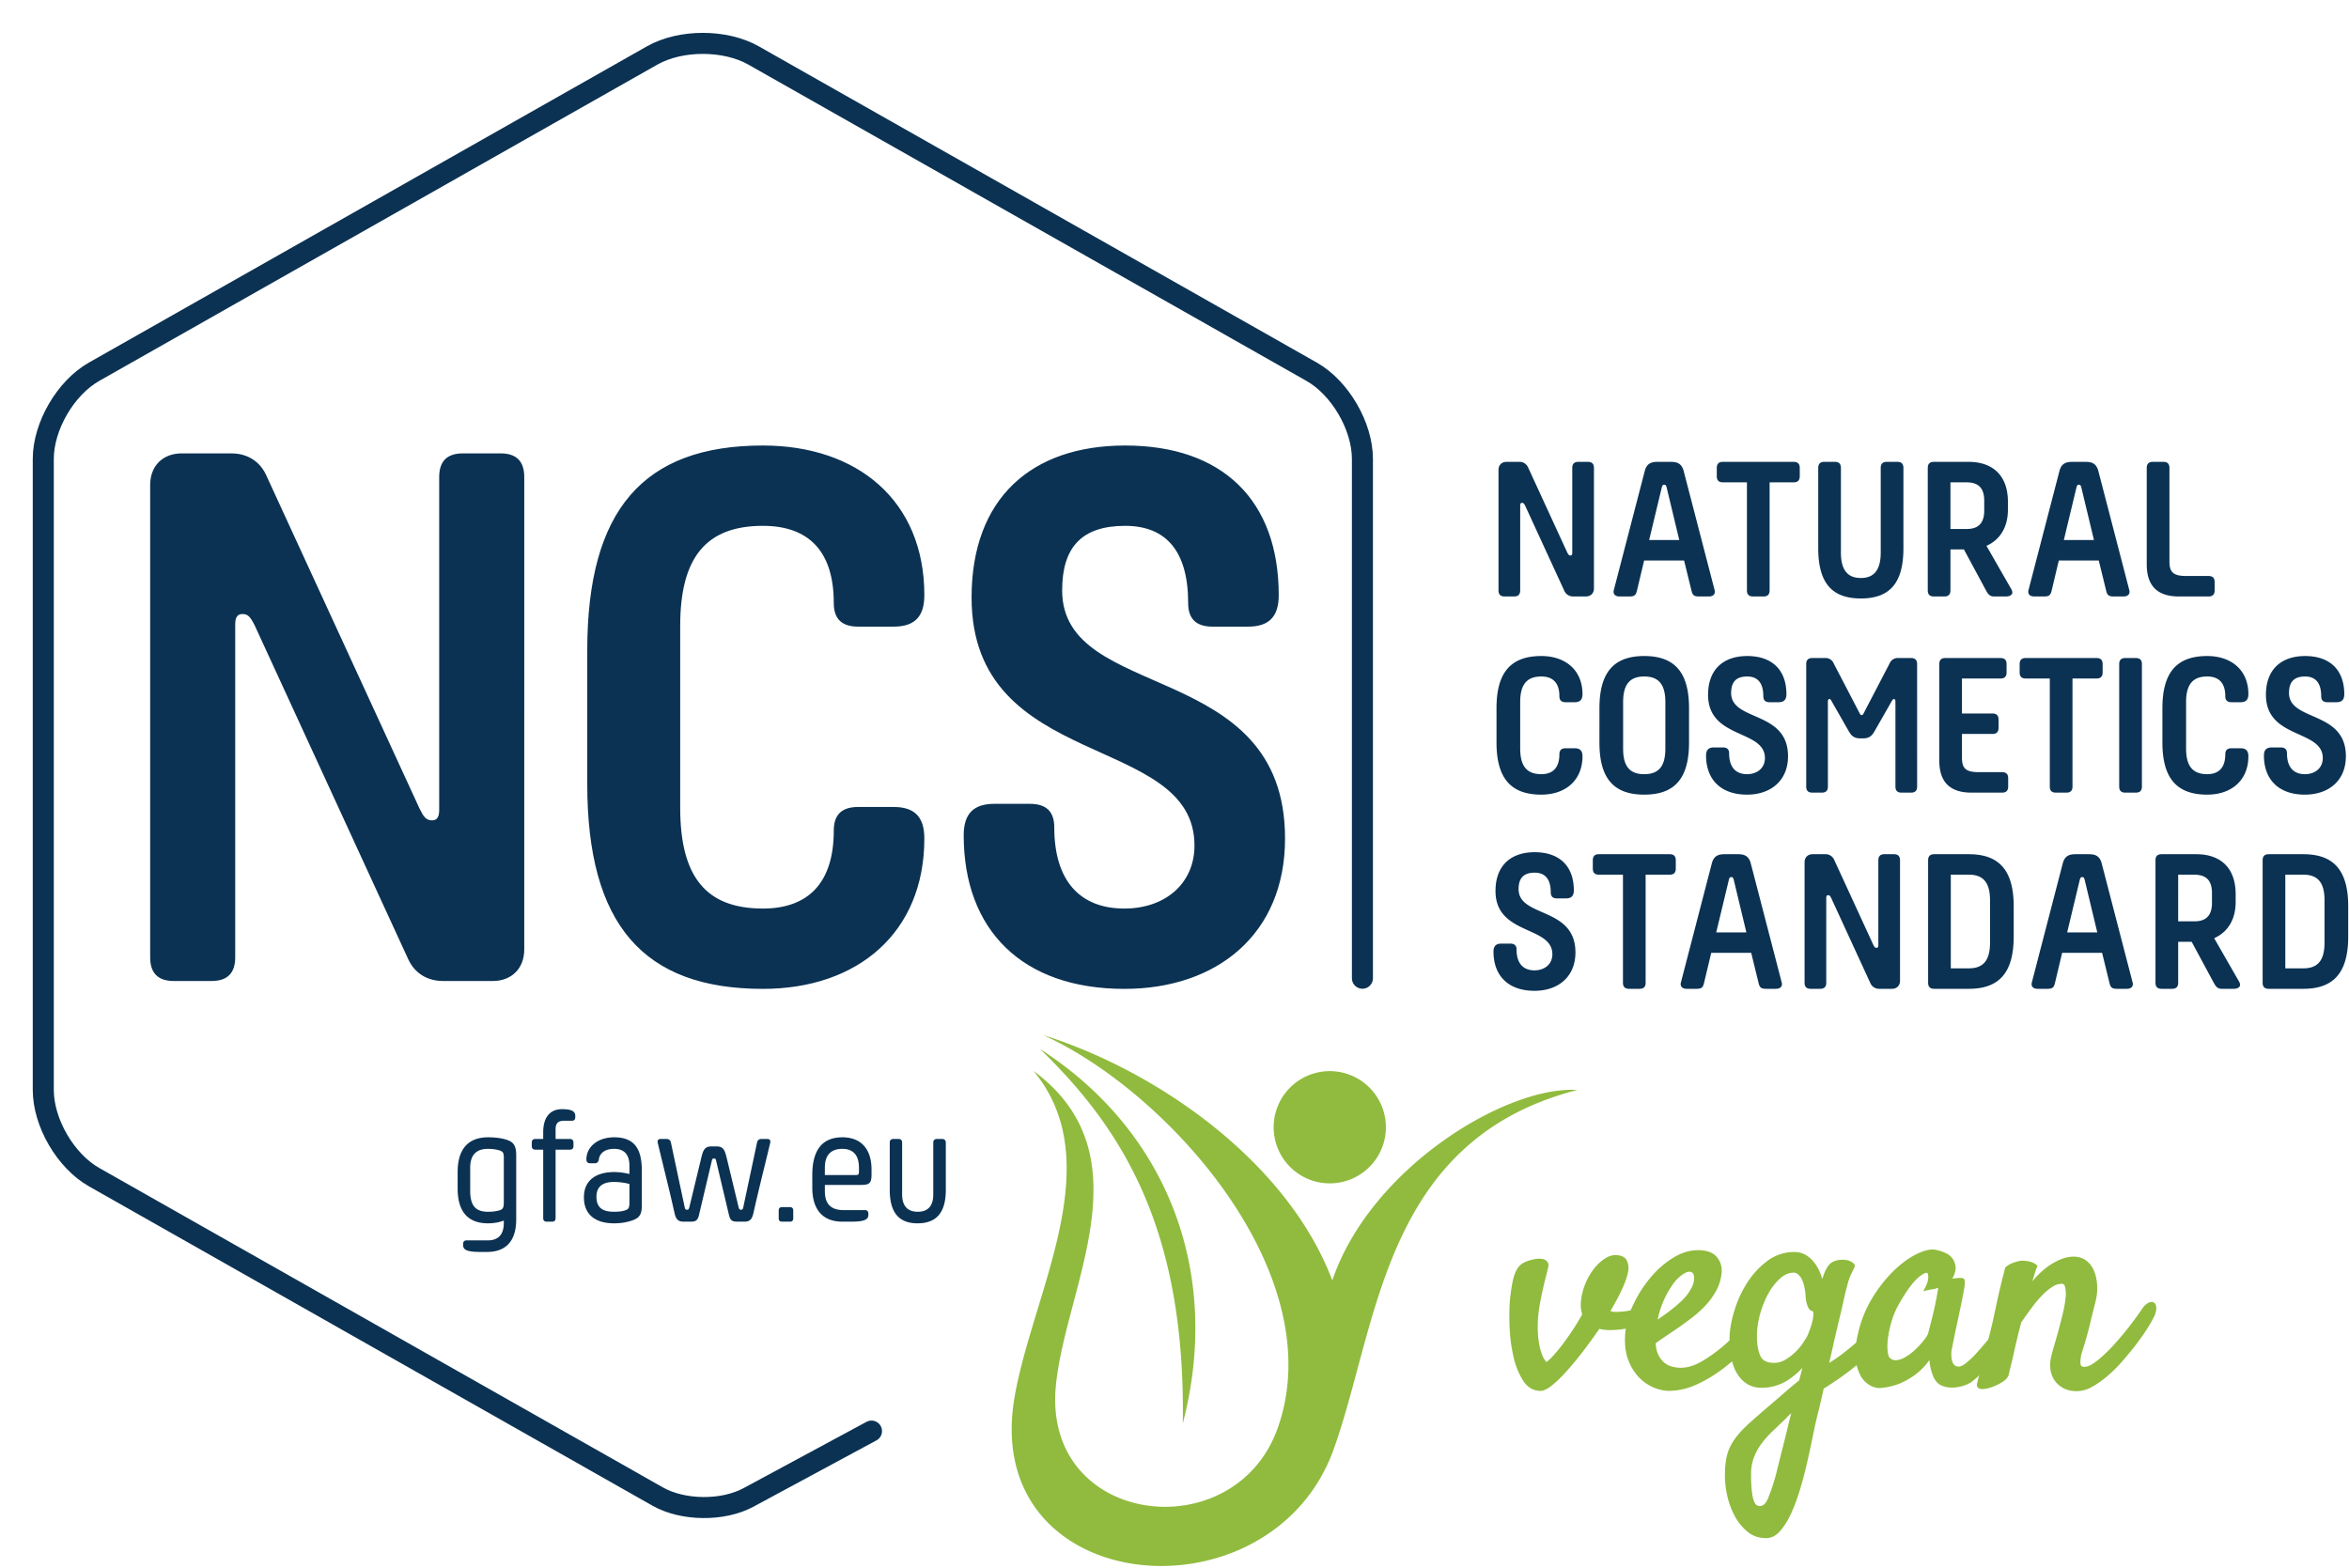
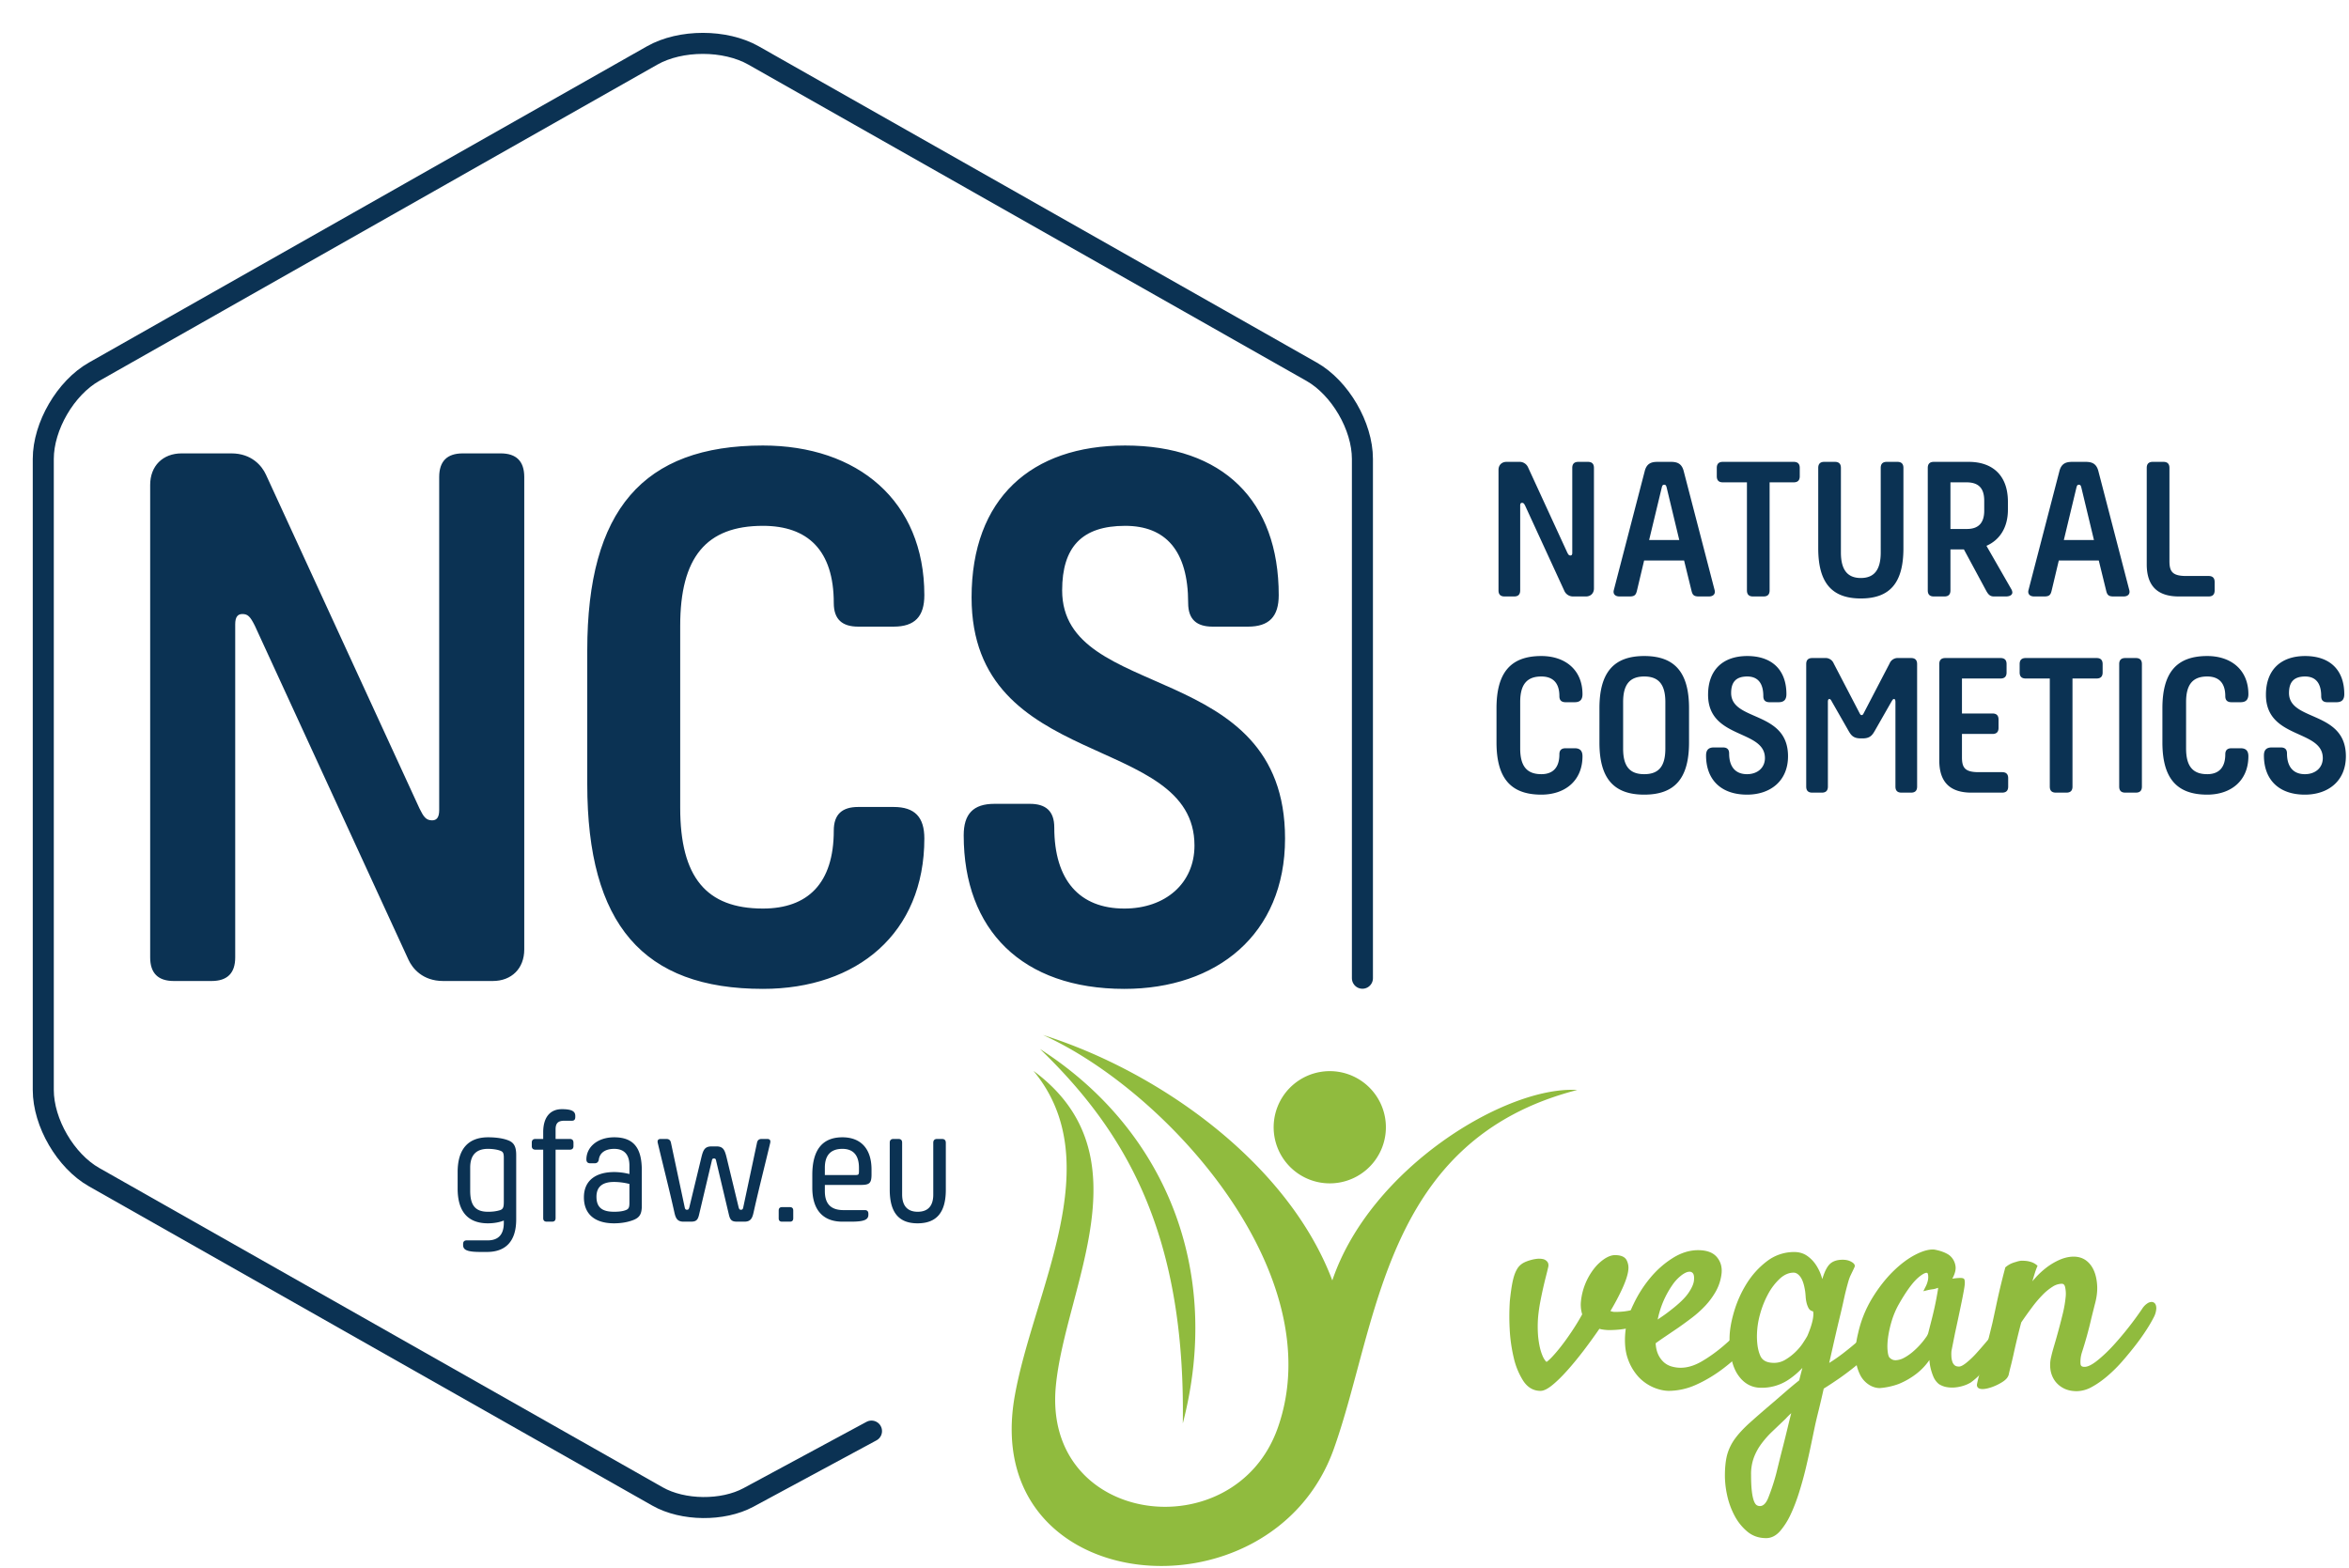
<svg xmlns="http://www.w3.org/2000/svg" xml:space="preserve" style="fill-rule:evenodd;clip-rule:evenodd;stroke-linecap:round" viewBox="0 0 325 217">
  <path d="M0 17.167V-4.8c0-1.386-.945-3.007-2.15-3.69l-23.603-13.378c-1.203-.682-3.088-.682-4.291 0L-53.647-8.49c-1.206.683-2.15 2.304-2.15 3.69v26.693c0 1.386.944 3.007 2.15 3.69l23.836 13.51c1.07.606 2.756.624 3.839.04l5.207-2.808" style="fill:none;fill-rule:nonzero;stroke:#0b3253;stroke-width:.89px" transform="translate(188.5 79.206)scale(3.271)" />
  <path d="M0 22.32h1.599q.999 0 .999-.999V7.229c0-.3.1-.433.3-.433.233 0 .333.1.533.5l6.496 14.125c.167.366.6.899 1.466.899h2.099c.799 0 1.332-.533 1.332-1.333V1q0-1-.999-1h-1.599q-1 0-1 1v14.091c0 .3-.1.433-.299.433-.267 0-.367-.166-.533-.5L3.898.9c-.167-.367-.6-.9-1.466-.9H.333C-.466 0-.999.533-.999 1.333v19.988q0 .999.999.999m24.918-3.065c-2.399 0-3.498-1.332-3.498-4.264V7.296c0-2.898 1.099-4.231 3.498-4.231 1.898 0 2.998 1.033 2.998 3.265 0 .699.366.999 1.033.999h1.499c.899 0 1.299-.433 1.299-1.332 0-3.998-2.832-6.33-6.829-6.33-5.064 0-7.429 2.732-7.429 8.662v5.663c0 5.929 2.365 8.661 7.429 8.661 3.997 0 6.829-2.365 6.829-6.363 0-.899-.4-1.332-1.299-1.332h-1.499c-.667 0-1.033.3-1.033.999 0 2.232-1.1 3.298-2.998 3.298m15.29 3.398c3.897 0 6.796-2.298 6.796-6.363 0-7.628-9.428-5.729-9.428-10.493 0-1.832.833-2.732 2.665-2.732 1.699 0 2.665 1.033 2.665 3.265 0 .699.367.999 1.033.999h1.499c.899 0 1.299-.433 1.299-1.332 0-3.998-2.365-6.33-6.496-6.33-3.964 0-6.496 2.232-6.496 6.43 0 7.395 9.428 5.696 9.428 10.493 0 1.599-1.233 2.665-2.965 2.665-1.899 0-2.965-1.199-2.965-3.431 0-.7-.366-.999-1.033-.999h-1.499c-.899 0-1.299.433-1.299 1.332 0 3.998 2.465 6.496 6.796 6.496" style="fill:#0b3253;fill-rule:nonzero" transform="translate(24.045 62.736)scale(3.271)" />
  <path d="M0-23.762c3.61 3.485 6.158 7.791 6.04 15.837 1.696-6.52-.769-12.461-6.04-15.837m22.725 1.733c-3.003-.188-8.755 3.302-10.361 8.056C10.473-18.979 4.982-22.83.129-24.354c5.264 2.375 12.228 10.126 9.926 16.625C8.234-2.588.129-3.567.667-9.476c.381-4.18 3.908-9.778-.944-13.362 3.22 3.88.004 9.304-.789 13.74C-2.602-.5 9.771.592 12.426-6.842c1.894-5.302 2.083-13.073 10.299-15.187m-8.245 2.407a2.373 2.373 0 1 0-4.447-1.661 2.373 2.373 0 0 0 4.447 1.661" style="fill:#90bb3e;fill-rule:nonzero" transform="translate(143.892 222.882)scale(3.271)" />
-   <path d="M0 5.864c.995 0 1.733-.586 1.733-1.623 0-1.947-2.405-1.462-2.405-2.678 0-.467.213-.697.68-.697.434 0 .681.264.681.833 0 .179.093.255.263.255h.382c.23 0 .331-.11.331-.34C1.665.594 1.063 0 .008 0c-1.011 0-1.656.569-1.656 1.64 0 1.887 2.405 1.454 2.405 2.678 0 .408-.315.68-.757.68-.485 0-.757-.306-.757-.876 0-.178-.093-.255-.263-.255h-.382c-.23 0-.331.111-.331.34 0 1.02.628 1.657 1.733 1.657M2.723.951h1.02v4.573q0 .255.255.255h.45q.255 0 .254-.255V.951h1.02q.255 0 .255-.255V.34q0-.255-.255-.255H2.723q-.255 0-.255.255v.356q0 .255.255.255M8.045.085c-.255 0-.459.06-.544.391l-1.308 5.04c-.034.127.025.263.246.263h.425c.229 0 .272-.085.314-.272l.298-1.249h1.691l.306 1.249c.042.187.085.272.314.272h.425c.221 0 .281-.136.247-.263L9.15.476C9.065.145 8.861.085 8.606.085zm.179 1.078c.025-.093.051-.11.102-.11s.076.017.102.11l.535 2.229H7.688zm3.456 4.616h.407q.255 0 .255-.255V1.929c0-.076.026-.11.077-.11.059 0 .085.025.136.127l1.658 3.604a.4.4 0 0 0 .374.229h.535c.204 0 .34-.136.34-.34V.34q0-.255-.255-.255h-.408q-.254 0-.254.255v3.595c0 .076-.026.11-.077.11-.068 0-.093-.042-.136-.127L12.674.315a.39.39 0 0 0-.374-.23h-.535c-.204 0-.34.136-.34.34v5.099q0 .255.255.255M18.376.085h-1.47q-.255 0-.255.255v5.184q0 .255.255.255h1.47c1.292 0 1.895-.696 1.895-2.218V2.294c0-1.513-.603-2.209-1.895-2.209m0 .866c.612 0 .893.34.893 1.08v1.794c0 .748-.281 1.088-.893 1.088h-.766V.951zm4.512-.866c-.255 0-.458.06-.543.391l-1.309 5.04c-.034.127.025.263.246.263h.425c.23 0 .272-.085.315-.272l.297-1.249h1.691l.306 1.249c.043.187.085.272.315.272h.424c.221 0 .281-.136.247-.263L23.993.476c-.085-.331-.289-.391-.544-.391zm.179 1.078c.025-.093.051-.11.102-.11s.076.017.102.11l.535 2.229h-1.274zm3.456 4.616h.45q.255 0 .255-.255V3.79h.57l.944 1.751c.085.153.161.238.322.238h.51c.17 0 .272-.068.272-.17a.3.3 0 0 0-.043-.136L28.75 3.637c.561-.246.909-.772.909-1.529v-.332c0-1.165-.696-1.691-1.657-1.691h-1.479q-.255 0-.255.255v5.184q0 .255.255.255M27.9.951c.527 0 .757.255.757.782v.417c0 .502-.23.774-.732.774h-.697V.951zm4.625-.866h-1.471q-.254 0-.254.255v5.184q0 .255.254.255h1.471c1.292 0 1.895-.696 1.895-2.218V2.294c0-1.513-.603-2.209-1.895-2.209m0 .866c.612 0 .893.34.893 1.08v1.794c0 .748-.281 1.088-.893 1.088h-.766V.951z" style="fill:#0b3253;fill-rule:nonzero" transform="translate(212.304 117.922)scale(3.271)" />
  <path d="M0 4.132c-.612 0-.893-.34-.893-1.088V1.08C-.893.34-.612 0 0 0c.485 0 .765.264.765.833 0 .179.094.255.264.255h.382c.229 0 .331-.11.331-.34C1.742-.272 1.02-.866 0-.866c-1.292 0-1.895.696-1.895 2.209v1.446c0 1.513.603 2.209 1.895 2.209 1.02 0 1.742-.603 1.742-1.623 0-.229-.102-.34-.331-.34h-.382c-.17 0-.264.077-.264.255 0 .57-.28.842-.765.842m5.247-1.08c0 .748-.281 1.08-.893 1.08-.613 0-.893-.332-.893-1.08V1.08c0-.74.28-1.08.893-1.08.612 0 .893.34.893 1.08zm-2.788-.255c0 1.513.602 2.201 1.895 2.201 1.292 0 1.895-.688 1.895-2.209V1.343c0-1.513-.603-2.209-1.895-2.209S2.459-.17 2.459 1.343zm6.243 2.201c.995 0 1.734-.586 1.734-1.623 0-1.947-2.406-1.462-2.406-2.678 0-.468.213-.697.681-.697.433 0 .68.264.68.833 0 .179.094.255.263.255h.382c.23 0 .332-.11.332-.34 0-1.02-.603-1.614-1.657-1.614-1.012 0-1.657.569-1.657 1.64 0 1.887 2.405 1.454 2.405 2.678 0 .408-.315.68-.757.68-.485 0-.757-.306-.757-.876 0-.178-.093-.255-.263-.255H7.3c-.229 0-.331.111-.331.34 0 1.02.628 1.657 1.733 1.657m4.899-2.38c.315 0 .409-.153.511-.331l.688-1.206c.06-.102.077-.128.119-.128.043 0 .06.043.06.136v3.569q0 .255.255.255h.407q.255 0 .255-.255V-.526q0-.255-.255-.255h-.535a.37.37 0 0 0-.374.229l-1.08 2.075c-.042.084-.059.11-.102.11s-.059-.026-.102-.11l-1.08-2.075a.37.37 0 0 0-.373-.229h-.535q-.255 0-.255.255v5.184q0 .255.255.255h.407q.255 0 .255-.255V1.089q-.002-.138.059-.136c.043 0 .06.017.119.128l.689 1.206c.102.178.196.331.51.331zm4.591 2.295h1.301q.255 0 .255-.255v-.356q0-.255-.255-.255h-.995c-.578 0-.705-.187-.705-.629v-.987h1.292q.255 0 .255-.255V1.82q0-.255-.255-.255h-1.292V.085h1.632q.255 0 .255-.255v-.356q0-.255-.255-.255h-2.337q-.255 0-.254.255v4.08c0 .909.45 1.359 1.358 1.359M20.488.085h1.02v4.573q0 .255.255.255h.45q.255 0 .255-.255V.085h1.02q.255 0 .255-.255v-.356q0-.255-.255-.255h-3q-.255 0-.255.255v.356q0 .255.255.255m4.211 4.828h.45q.255 0 .255-.255V-.526q0-.255-.255-.255h-.45q-.255 0-.255.255v5.184q0 .255.255.255m3.467-.781c-.613 0-.893-.34-.893-1.088V1.08c0-.74.28-1.08.893-1.08.485 0 .765.264.765.833 0 .179.094.255.264.255h.382c.229 0 .331-.11.331-.34 0-1.02-.722-1.614-1.742-1.614-1.292 0-1.895.696-1.895 2.209v1.446c0 1.513.603 2.209 1.895 2.209 1.02 0 1.742-.603 1.742-1.623 0-.229-.102-.34-.331-.34h-.382c-.17 0-.264.077-.264.255 0 .57-.28.842-.765.842m4.132.866c.995 0 1.734-.586 1.734-1.623 0-1.947-2.406-1.462-2.406-2.678 0-.468.213-.697.681-.697.434 0 .681.264.681.833 0 .179.093.255.263.255h.382c.229 0 .331-.11.331-.34 0-1.02-.603-1.614-1.657-1.614-1.012 0-1.657.569-1.657 1.64 0 1.887 2.405 1.454 2.405 2.678 0 .408-.314.68-.757.68-.484 0-.757-.306-.757-.876 0-.178-.093-.255-.263-.255h-.382c-.229 0-.331.111-.331.34 0 1.02.628 1.657 1.733 1.657" style="fill:#0b3253;fill-rule:nonzero" transform="translate(213.25 93.609)scale(3.271)" />
  <path d="M0 5.609h.408q.254 0 .254-.255V1.759q0-.112.077-.11c.059 0 .085.025.136.127L2.533 5.38a.4.4 0 0 0 .374.229h.535c.204 0 .34-.136.34-.34V.17q0-.255-.255-.255H3.12q-.255 0-.255.255v3.595q0 .112-.077.11c-.068 0-.093-.042-.136-.127L.994.145a.39.39 0 0 0-.374-.23H.085c-.204 0-.34.136-.34.34v5.099q0 .255.255.255M6.473-.085c-.255 0-.459.06-.543.391L4.621 5.345c-.034.128.025.264.246.264h.425c.23 0 .272-.085.315-.272l.297-1.249h1.691l.306 1.249c.043.187.085.272.314.272h.425c.221 0 .281-.136.247-.264L7.578.306c-.085-.331-.289-.391-.544-.391zM6.652.994c.025-.094.051-.111.102-.111s.076.017.102.111l.535 2.228H6.116zM9.233.781h1.02v4.573q0 .255.255.255h.45q.254 0 .254-.255V.781h1.02q.255 0 .255-.255V.17q0-.255-.255-.255H9.233q-.255 0-.255.255v.356q0 .255.255.255m6.679 2.968c0 .748-.289 1.079-.842 1.079s-.842-.331-.842-1.079V.17q0-.255-.255-.255h-.45q-.254 0-.254.255v3.4c0 1.453.568 2.124 1.801 2.124s1.802-.662 1.802-2.124V.17q0-.255-.255-.255h-.45q-.255 0-.255.255zm2.245 1.86h.45q.254 0 .254-.255V3.62h.57l.944 1.751c.085.153.162.238.323.238h.509c.17 0 .272-.068.272-.17a.3.3 0 0 0-.042-.136l-1.053-1.836c.56-.246.908-.772.908-1.529v-.332c0-1.165-.696-1.691-1.657-1.691h-1.478q-.255 0-.255.255v5.184q0 .255.255.255M19.533.781c.528 0 .757.255.757.782v.417c0 .502-.229.774-.731.774h-.698V.781zm4.481-.866c-.255 0-.459.06-.544.391l-1.309 5.039c-.034.128.026.264.246.264h.425c.23 0 .272-.085.315-.272l.297-1.249h1.691l.306 1.249c.043.187.085.272.315.272h.425c.221 0 .28-.136.246-.264L25.118.306c-.085-.331-.289-.391-.544-.391zm.178 1.079c.026-.094.051-.111.102-.111s.077.017.102.111l.535 2.228h-1.274zm4.331 4.615h1.258q.255 0 .255-.255v-.356q0-.255-.255-.255h-.952c-.578 0-.705-.187-.705-.629V.17q0-.255-.255-.255h-.45q-.255 0-.255.255v4.08c0 .909.45 1.359 1.359 1.359" style="fill:#0b3253;fill-rule:nonzero" transform="translate(208.163 64.187)scale(3.271)" />
  <path d="M0 5.743c-.298 0-.544-.142-.729-.422a3.1 3.1 0 0 1-.404-.981 6.7 6.7 0 0 1-.172-1.229 10 10 0 0 1 .007-1.166q.053-.516.119-.828.068-.318.173-.5A.7.7 0 0 1-.74.338q.147-.084.367-.14.094-.026.22-.041a.8.8 0 0 1 .241.008.32.32 0 0 1 .199.115q.08.1.028.272C.299.624.271.741.231.894a18 18 0 0 0-.247 1.112 7 7 0 0 0-.084.592 5 5 0 0 0 0 .852q.039.363.114.611.075.242.159.362a.4.4 0 0 0 .084.096c-.002-.004.046-.025.174-.153q.172-.172.398-.456.229-.288.479-.661c.161-.238.314-.489.455-.744a1.4 1.4 0 0 1-.058-.493A2.7 2.7 0 0 1 2.279.553 1.9 1.9 0 0 1 2.717.15q.237-.15.43-.15.391 0 .5.224a.7.7 0 0 1 .066.407c-.018.188-.102.45-.248.773a10 10 0 0 1-.508.961l.047.016a.5.5 0 0 0 .156.022c.287 0 .55-.034.78-.101.186-.054.667.018.748.219.024.06.034.177-.177.287-.458.241-1 .363-1.612.363q-.082 0-.205-.014a1.3 1.3 0 0 1-.204-.039c-.216.313-.44.623-.667.921-.242.316-.476.601-.697.847q-.336.376-.623.61-.304.248-.503.247" style="fill:#90bb3e;fill-rule:nonzero" transform="translate(213.141 173.675)scale(3.271)" />
  <path d="M0 5.952q-.304 0-.652-.143a1.9 1.9 0 0 1-.636-.444 2.2 2.2 0 0 1-.456-.774c-.112-.315-.147-.7-.102-1.146a3.5 3.5 0 0 1 .341-1.157A5.2 5.2 0 0 1-.802 1.18C-.524.843-.205.561.145.34.5.114.865 0 1.227 0q.532 0 .781.276.245.276.217.675a2 2 0 0 1-.239.78 3.2 3.2 0 0 1-.463.63 4.6 4.6 0 0 1-.566.506q-.295.223-.556.406l-.55.373q-.237.16-.418.292.017.28.107.472a1 1 0 0 0 .241.332.84.84 0 0 0 .327.178c.398.116.821.049 1.273-.214.316-.183.63-.409.935-.67.304-.262.592-.539.855-.823.126-.136.246-.115.316-.051.16.148.141.577-.109.85-.332.363-.69.691-1.062.976s-.76.519-1.152.696A2.85 2.85 0 0 1 0 5.952M.862.912q-.13 0-.323.14a1.8 1.8 0 0 0-.405.432A3.9 3.9 0 0 0-.48 2.935q.082-.059.172-.119.18-.122.361-.265c.366-.281.624-.529.766-.738q.21-.308.234-.524c.019-.179-.01-.263-.037-.301A.17.17 0 0 0 .862.912" style="fill:#90bb3e;fill-rule:nonzero" transform="translate(230.924 172.99)scale(3.271)" />
  <path d="M0 12.103q-.46 0-.791-.274a2.2 2.2 0 0 1-.536-.664 3.3 3.3 0 0 1-.315-.851 4 4 0 0 1-.1-.841q0-.533.094-.89a2.1 2.1 0 0 1 .333-.687q.235-.322.632-.679c.259-.233.598-.528 1.008-.876l.574-.497q.263-.225.502-.415.061-.246.118-.462l.016-.065a3.3 3.3 0 0 1-.608.514 2.03 2.03 0 0 1-1.136.327c-.402 0-.73-.181-.976-.538-.24-.348-.361-.862-.361-1.53 0-.328.062-.71.186-1.133.123-.424.302-.826.531-1.196q.348-.561.857-.95A1.88 1.88 0 0 1 1.188 0q.313 0 .544.159.221.152.374.381.15.226.232.478.022.065.04.129.133-.454.312-.632.188-.188.548-.188.203 0 .346.075c.079.041.169.101.169.191l-.008.035a6 6 0 0 1-.106.225l-.077.161a2 2 0 0 0-.074.204 12 12 0 0 0-.201.797q-.071.333-.183.792-.11.456-.235 1.004l-.199.881a7 7 0 0 0 .583-.404 13.5 13.5 0 0 0 1.362-1.2c.089-.091.213-.09.309.003a.51.51 0 0 1-.019.701 12 12 0 0 1-1.769 1.525q-.4.277-.698.461a45 45 0 0 1-.215.921q-.091.363-.157.663l-.163.783q-.097.467-.222.995c-.083.349-.181.7-.289 1.044-.11.347-.232.663-.363.938a3 3 0 0 1-.444.692q-.26.289-.585.289m1.065-5.286-.01.009a3 3 0 0 0-.223.222l-.559.534a4 4 0 0 0-.467.524 2.4 2.4 0 0 0-.322.587 2 2 0 0 0-.119.728q0 .426.032.695.031.262.087.412.05.131.113.176a.24.24 0 0 0 .142.043q.206.002.347-.334a9 9 0 0 0 .343-1.041l.11-.448q.072-.294.17-.673.097-.378.202-.815.073-.308.154-.619M1.162.873c-.195 0-.386.081-.565.24a2.5 2.5 0 0 0-.504.65 4 4 0 0 0-.352.882 3.5 3.5 0 0 0-.128.913q0 .528.149.845c.09.192.279.286.577.286a.9.9 0 0 0 .473-.132q.233-.138.423-.322.188-.182.315-.371.127-.193.192-.308c.031-.07.072-.173.119-.301q.07-.195.107-.368.037-.172.031-.305c-.001-.018-.005-.075-.026-.078-.057-.009-.133-.042-.187-.15a1 1 0 0 1-.079-.228 1.5 1.5 0 0 1-.034-.248 3 3 0 0 0-.019-.202q-.063-.436-.206-.628-.132-.176-.286-.175" style="fill:#90bb3e;fill-rule:nonzero" transform="translate(244.35 173.246)scale(3.271)" />
  <path d="M0-2.399a12 12 0 0 1-.255 1.221l-.156.614a.7.7 0 0 1-.111.209 4 4 0 0 1-.249.313 3 3 0 0 1-.339.326q-.189.157-.379.255a.9.9 0 0 1-.372.105.43.43 0 0 1-.326-.137q-.078-.08-.105-.333a2.6 2.6 0 0 1 .02-.595q.046-.34.163-.724.118-.386.314-.725.47-.822.829-1.13.359-.306.503-.189a.3.3 0 0 1 .052.144.8.8 0 0 1-.007.215 1.2 1.2 0 0 1-.124.346q.105-.026.209-.039a.7.7 0 0 0 .17-.039q.078-.025.144-.039.052-.014.019.202M2.566-.825q-.222.287-.477.594A13 13 0 0 1 1.6.33q-.235.255-.444.418t-.34.163A.36.36 0 0 1 .575.839.4.4 0 0 1 .45.65 1 1 0 0 1 .405.395 1.5 1.5 0 0 1 .411.141l.066-.327.045-.228.04-.196.045-.215q.13-.601.209-.98t.118-.601.039-.306a.3.3 0 0 0-.013-.111.3.3 0 0 0-.105-.013 3 3 0 0 0-.496.065q.274-.418.216-.673a.63.63 0 0 0-.242-.385 1.6 1.6 0 0 0-.574-.209q-.301-.026-.758.209c-.457.235-.614.39-.927.699a5.8 5.8 0 0 0-.868 1.116q-.399.654-.582 1.45-.143.587-.104 1.012.039.424.183.692a1 1 0 0 0 .352.392.8.8 0 0 0 .392.124q.392-.027.783-.17.34-.13.719-.412.378-.28.692-.803a2.1 2.1 0 0 0 .17.967.7.7 0 0 0 .196.261.8.8 0 0 0 .274.111q.156.033.333.019a1.5 1.5 0 0 0 .646-.195q.196-.13.49-.451.294-.32.601-.705.306-.386.594-.77c.191-.257-.231-.525-.379-.333" style="fill:#90bb3e;fill-rule:nonzero" transform="translate(268.388 186.385)scale(3.271)" />
  <path d="M0 5.879a.86.86 0 0 1-.439-.136 1.06 1.06 0 0 1-.384-.424 1.9 1.9 0 0 1-.192-.724c-.027-.29.009-.64.107-1.039a4.9 4.9 0 0 1 .59-1.473c.267-.438.564-.819.881-1.133.319-.314.638-.554.948-.713.317-.164.588-.237.803-.218q.378.069.613.222a.7.7 0 0 1 .277.436c.037.159-.005.347-.128.574q.07-.012.129-.018c.214-.022.289-.016.34.008l.026.013.013.027c.01.021.021.056.021.147q0 .092-.041.321a20 20 0 0 1-.118.603 98 98 0 0 1-.254 1.194l-.15.751c-.008.066-.01.148-.005.234a.8.8 0 0 0 .041.233.33.33 0 0 0 .099.151q.062.053.187.053c.047 0 .135-.026.288-.146a3.6 3.6 0 0 0 .434-.409 20 20 0 0 0 .962-1.15c.11-.141.306-.113.435-.015.155.117.187.302.077.449a32 32 0 0 1-.596.773c-.202.254-.406.493-.604.709a3 3 0 0 1-.505.464 1.5 1.5 0 0 1-.322.141 1.7 1.7 0 0 1-.365.069 1.3 1.3 0 0 1-.356-.021.9.9 0 0 1-.303-.123.8.8 0 0 1-.226-.296 2.3 2.3 0 0 1-.129-.394 2 2 0 0 1-.046-.329 2.6 2.6 0 0 1-.561.591 3.2 3.2 0 0 1-.739.423 3 3 0 0 1-.807.175zm1.987-4.877c-.073 0-.198.071-.351.202-.231.198-.504.57-.811 1.107q-.19.332-.306.708c-.076.25-.13.49-.16.712q-.045.33-.019.574c.02.203.063.265.08.283.08.079.162.115.264.112a.8.8 0 0 0 .337-.095q.183-.095.364-.245a3.2 3.2 0 0 0 .572-.622.6.6 0 0 0 .098-.179l.158-.618a14 14 0 0 0 .253-1.213 1 1 0 0 0 .01-.091q-.031.008-.064.02a.8.8 0 0 1-.187.043 2 2 0 0 0-.199.037l-.176.044.081-.162a1.1 1.1 0 0 0 .117-.321.7.7 0 0 0 .006-.19.3.3 0 0 0-.03-.098.1.1 0 0 0-.037-.008m.562.617-.004.001z" style="fill:#90bb3e;fill-rule:nonzero" transform="translate(260.054 172.846)scale(3.271)" />
  <path d="M0 5.759q-.32 0-.554-.12A1.05 1.05 0 0 1-.93 5.32a1.1 1.1 0 0 1-.184-.46 1.4 1.4 0 0 1 .027-.549q.04-.186.132-.494a28 28 0 0 0 .371-1.38 5 5 0 0 0 .109-.641 1.3 1.3 0 0 0-.024-.453c-.031-.113-.089-.128-.141-.128a.74.74 0 0 0-.387.125 2.3 2.3 0 0 0-.435.359 5 5 0 0 0-.449.534q-.229.306-.441.618a31 31 0 0 0-.328 1.36q-.06.27-.112.473a9 9 0 0 0-.091.382c-.034.115-.122.214-.272.308a2.2 2.2 0 0 1-.434.211c-.276.097-.517.121-.604.013-.022-.028-.044-.075-.028-.149a5 5 0 0 1 .086-.356l.169-.646a98 98 0 0 0 .398-1.585l.143-.664a31 31 0 0 1 .393-1.65l.006-.025.02-.017A1 1 0 0 1-2.797.37q.104-.049.217-.077a1 1 0 0 1 .233-.054c.082.001.155.004.229.013q.1.014.205.049a.7.7 0 0 1 .204.113l.048.04-.025.058a3 3 0 0 0-.089.246q-.051.163-.104.344l-.001.006.113-.13q.222-.249.482-.448a2.7 2.7 0 0 1 .56-.331C-.351.038.077 0 .389.228q.214.158.334.433.116.27.137.635.02.366-.101.798l-.143.572A17 17 0 0 1 .21 4.135a1.3 1.3 0 0 0-.055.462c.007.08.039.133.171.133q.207 0 .542-.269.353-.282.715-.682a14 14 0 0 0 1.18-1.505.75.75 0 0 1 .255-.251q.148-.073.247-.008.097.065.096.246a.9.9 0 0 1-.113.383 6 6 0 0 1-.285.491 9 9 0 0 1-.455.646q-.261.34-.564.689a6 6 0 0 1-.636.636q-.331.285-.66.467H.647A1.35 1.35 0 0 1 0 5.759" style="fill:#90bb3e;fill-rule:nonzero" transform="translate(287.345 173.665)scale(3.271)" />
  <path d="M0 .68c0 1.001.461 1.469 1.281 1.469.245 0 .483-.041.672-.118v.097c0 .498-.231.743-.686.743h-.89c-.097 0-.146.056-.146.154v.042c0 .21.174.293.734.293h.274c.791 0 1.238-.447 1.238-1.378V-.741c0-.357-.098-.525-.328-.616-.238-.098-.567-.133-.861-.133C.468-1.49 0-1.015 0-.02zm.531-.889c0-.525.252-.792.75-.792.189 0 .392.028.518.077.119.042.154.098.154.302v1.841c0 .217-.014.322-.154.371q-.222.072-.518.07c-.547 0-.75-.287-.75-.896zm4.207-.757c.105 0 .161-.048.161-.153v-.147q-.002-.156-.161-.154h-.595v-.406c0-.259.105-.365.371-.365h.322c.105 0 .14-.062.14-.16v-.042c0-.189-.133-.287-.567-.287-.497 0-.79.343-.79.973v.287h-.322q-.16-.002-.161.154v.147c0 .105.056.153.161.153h.322v2.891q-.002.156.154.154h.216q.156.002.154-.154V-.966zm1.232.428c.035-.294.273-.463.652-.463.42 0 .644.239.644.708v.357a2.7 2.7 0 0 0-.637-.084c-.743 0-1.288.322-1.288 1.071 0 .707.461 1.098 1.274 1.098.301 0 .588-.048.833-.146.237-.098.342-.238.342-.595V-.083c0-.855-.265-1.407-1.168-1.407-.708 0-1.176.413-1.176.938q.002.16.16.161h.189c.105 0 .154-.056.175-.147m.638.937c.238 0 .462.035.658.084v.806c0 .203-.042.259-.154.301-.14.056-.329.07-.49.07-.484 0-.75-.161-.75-.637 0-.462.308-.624.736-.624m4.339-1.504h-.203c-.308 0-.364.168-.447.518L9.8 1.471c-.021.077-.042.105-.098.105s-.084-.028-.098-.105l-.581-2.73q-.032-.16-.189-.161h-.245q-.158.002-.126.161c.231.973.483 1.953.7 2.926.056.266.126.412.392.412h.301c.21 0 .294-.048.35-.272l.545-2.304c.014-.076.035-.097.091-.097s.077.021.091.097l.546 2.304c.056.224.14.272.35.272h.301c.266 0 .336-.146.392-.412.217-.973.469-1.953.7-2.926q.032-.16-.126-.161h-.245q-.158.002-.189.161l-.581 2.73c-.014.077-.042.105-.098.105s-.077-.028-.098-.105l-.497-2.058c-.084-.35-.14-.518-.441-.518m2.773 3.184h.335q.138-.001.14-.139v-.336q-.002-.138-.14-.14h-.335q-.138.002-.14.14v.336q.002.138.14.139m2.919 0c.559 0 .734-.083.734-.293v-.042c0-.098-.049-.154-.147-.154h-.903c-.553 0-.791-.28-.791-.805v-.26h1.506c.377 0 .468-.062.468-.447v-.203c0-.897-.468-1.365-1.232-1.365-.84 0-1.273.524-1.273 1.596v.539c0 .945.461 1.434 1.273 1.434zM15.532.106v-.308c0-.532.252-.799.742-.799.456 0 .701.267.701.799v.147c0 .14-.021.161-.14.161zm3.92 2.043c.771 0 1.197-.419 1.197-1.42v-1.988q-.002-.16-.161-.161h-.21c-.104 0-.16.056-.16.161V.932c0 .497-.238.728-.659.728-.413 0-.658-.231-.658-.735v-2.184q.002-.16-.154-.161h-.217q-.154.002-.153.161V.729c0 1.001.419 1.42 1.175 1.42" style="fill:#0b3253;fill-rule:nonzero" transform="translate(63.318 162.246)scale(3.271)" />
</svg>